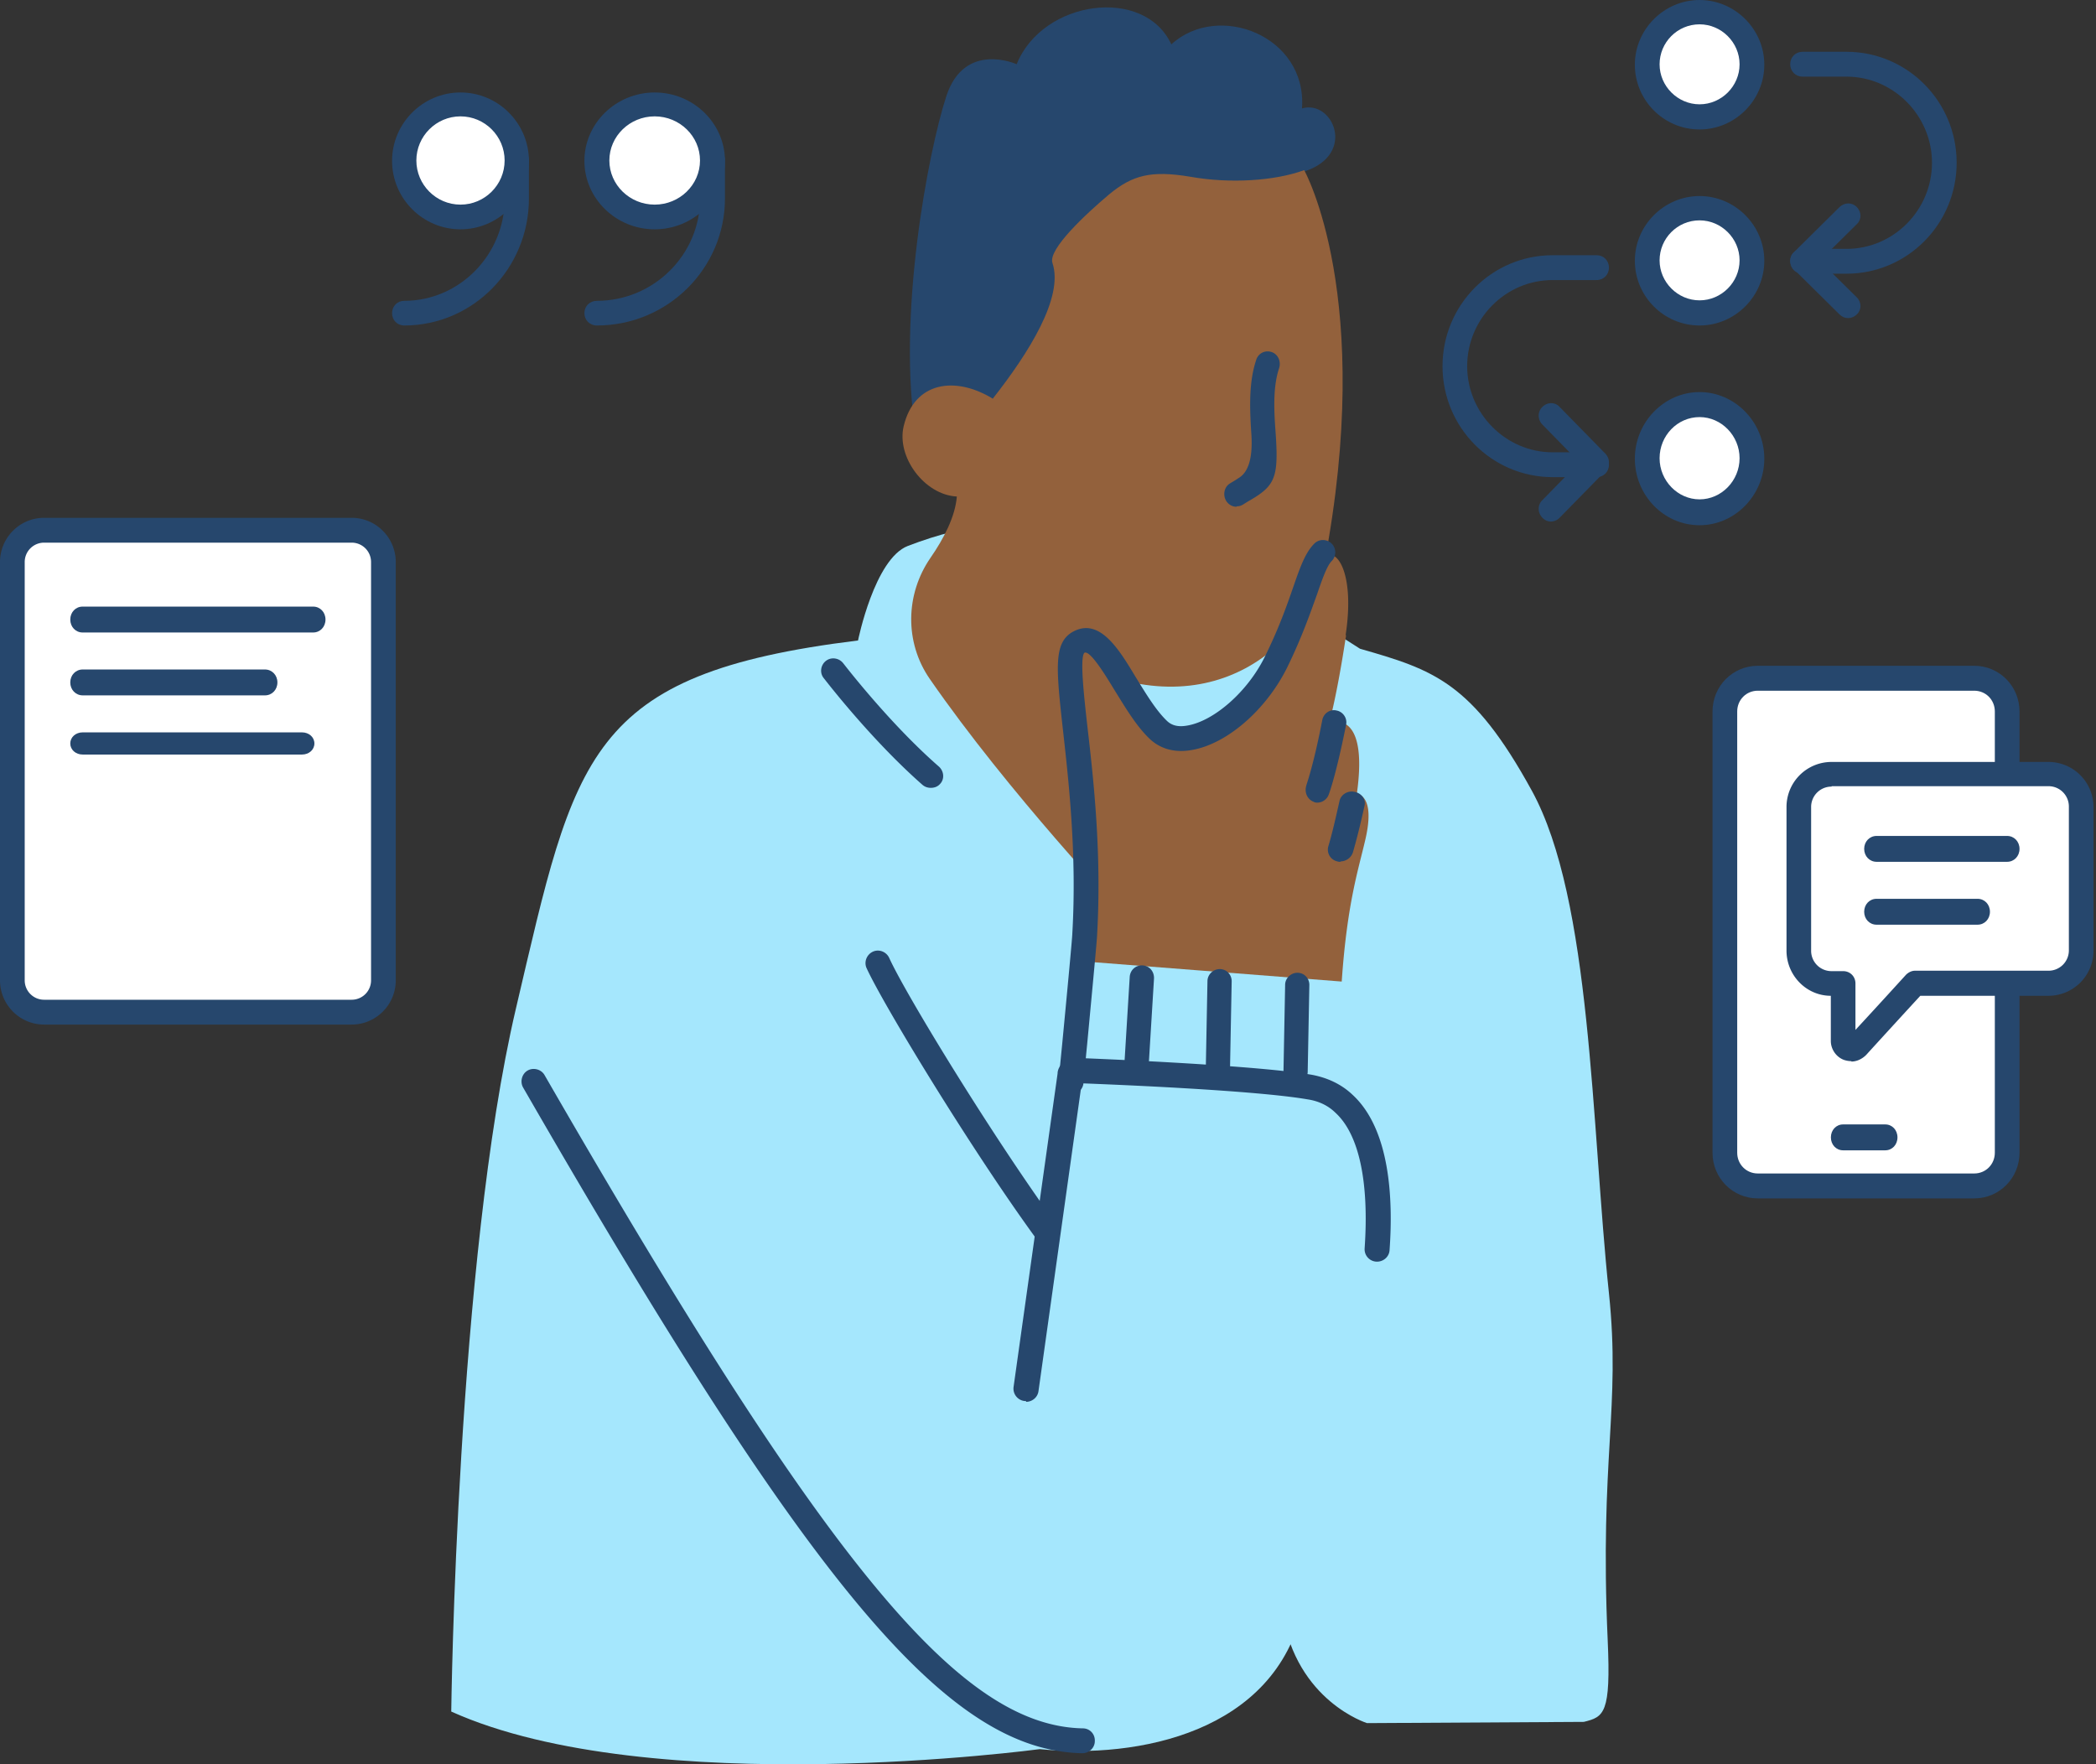
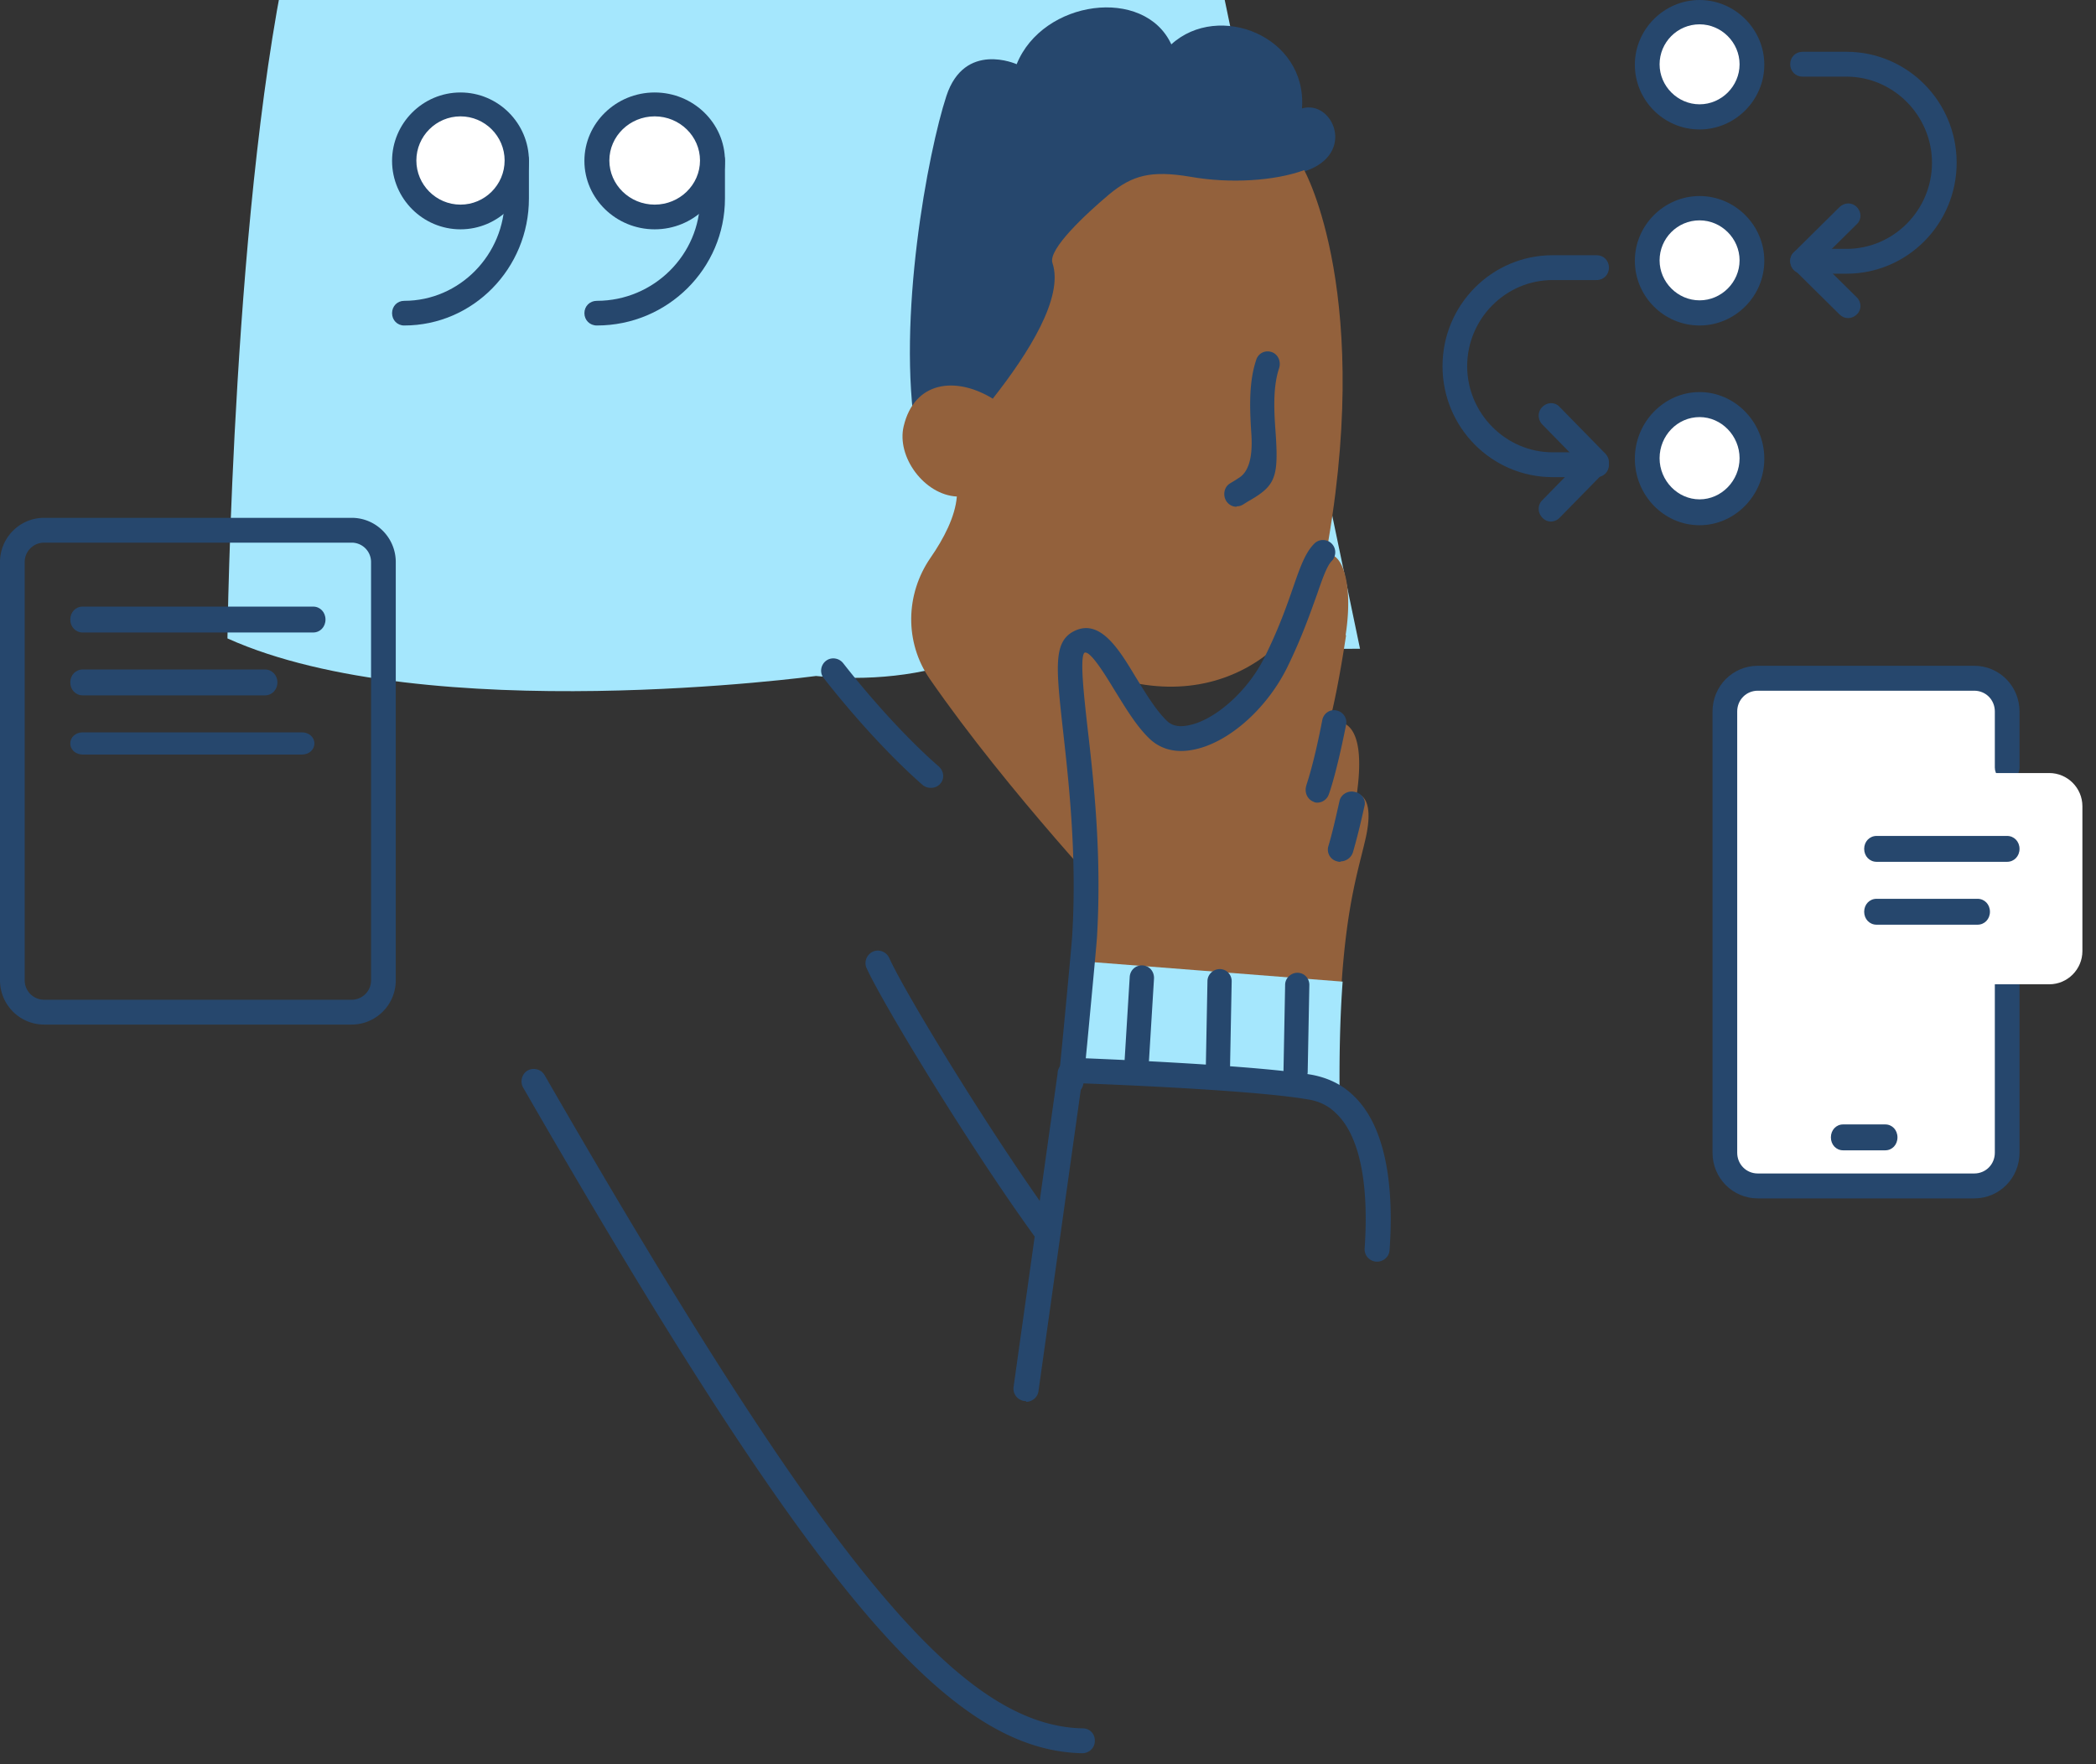
<svg xmlns="http://www.w3.org/2000/svg" fill="none" viewBox="0 0 297 250">
  <rect x="0" y="0" width="297" height="250" fill="#333333" stroke="none" />
-   <path d="M192.712 91.925c10.395 2.984 15.884 4.68 24.352 20.126 8.468 15.446 8.41 47.275 10.921 71.205 1.694 16.206-1.343 23.286-.175 49.205.467 10.356-.526 10.824-3.387 11.526l-30.718.175s-9.987-3.101-11.972-15.563c-1.986-12.462 11.446-47.918 11.446-47.918s-4.613 29.664-8.585 47.216c-3.912 17.611-23.359 21.355-37.258 19.951 0 0-55.07 7.431-83.395-5.324 0 0 .76-63.832 9.17-99.639 8.409-35.807 9.869-47.391 48.471-52.13 0 0 2.335-11.585 7.066-13.399 8.701-3.335 15.592-3.92 34.222-4.505l29.842 19.074Z" fill="#A5E7FD" />
+   <path d="M192.712 91.925l-30.718.175s-9.987-3.101-11.972-15.563c-1.986-12.462 11.446-47.918 11.446-47.918s-4.613 29.664-8.585 47.216c-3.912 17.611-23.359 21.355-37.258 19.951 0 0-55.07 7.431-83.395-5.324 0 0 .76-63.832 9.17-99.639 8.409-35.807 9.869-47.391 48.471-52.13 0 0 2.335-11.585 7.066-13.399 8.701-3.335 15.592-3.92 34.222-4.505l29.842 19.074Z" fill="#A5E7FD" />
  <path d="M129.822 61.814c-2.812-16.635 1.7-40.357 4.278-48.206 2.578-7.849 9.96-4.51 9.96-4.51 3.692-9.137 18.106-11.07 21.914-2.812 6.68-6.091 19.277-1.171 18.515 9.08 4.336-1.29 7.793 6.442.411 8.903l-25.547 42.817-29.589-5.272h.058Z" fill="#26476D" />
  <path d="M140.664 56.505c5.079-6.456 10.1-14.379 8.465-19.25-.642-1.937 4.729-6.925 7.999-9.683 3.327-2.759 5.955-3.463 11.559-2.524 5.605.998 11.969.587 16.114-.939 0 0 10.1 17.959 2.802 55.989-2.043 10.681-15.705 23.827-36.022 13.38l7.532 35.977s-16.231-17.137-27.382-33.277c-3.561-5.164-3.445-11.972.117-17.136 1.868-2.7 3.503-5.81 3.736-8.686-4.612-.235-8.582-5.634-7.531-9.977 1.518-6.339 7.298-7.102 12.552-3.933l.059.06Z" fill="#93613C" />
  <path d="M175.197 71.803c-.571 0-1.143-.298-1.486-.894-.458-.834-.229-1.966.629-2.442.4-.239.8-.477 1.143-.715 1.448-.834 2.058-2.94 1.829-6.315-.285-4.17-.285-7.507.686-10.426.286-.954 1.258-1.43 2.173-1.133.915.298 1.372 1.311 1.086 2.264-.8 2.383-.8 5.303-.515 8.997.458 6.434.001 7.625-3.544 9.71-.343.18-.686.418-1.086.656a1.564 1.564 0 0 1-.858.238l-.057.06Z" fill="#26476D" />
  <path d="M190.735 90.036c-1.348 8.897-2.403 12.409-2.403 12.409s5.684-2.4 3.926 10.069c0 0 2.754 0 1.172 6.614-.937 4.039-2.519 8.839-3.281 19.551-.352 4.683-.528 10.595-.41 18.03a8.452 8.452 0 0 0-4.512-2.225c-8.38-1.405-32.932-2.341-32.932-2.341a763.99 763.99 0 0 0 1.523-16.273c0-.293 0-.586.059-.878 1.933-22.42-3.985-41.503-1.055-43.2 2.871-1.64 6.035 7.785 10.43 12.117 4.395 4.331 13.712-1.405 17.814-9.659 4.102-8.253 4.864-13.697 6.563-15.278 1.699-1.58 4.395 2.108 3.047 11.005l.059.059Z" fill="#93613C" />
  <path d="M190.251 139.095c-.35 4.711-.525 10.659-.408 18.138a8.396 8.396 0 0 0-4.498-2.238c-8.354-1.413-32.829-2.356-32.829-2.356.467-4.534.993-9.952 1.518-16.371l36.217 2.827Z" fill="#A5E7FD" />
  <path d="M151.769 155.136h-.176a1.686 1.686 0 0 1-1.582-1.883c0-.295.234-2.59.527-5.592.528-5.533 1.407-14.774 1.407-15.363.645-11.066-.469-21.19-1.29-28.547-.996-8.947-1.406-12.597 1.29-14.186 3.81-2.178 6.565 2.355 8.968 6.357 1.349 2.178 2.814 4.65 4.397 6.181.703.706 1.641.941 2.93.706 3.811-.648 8.558-4.827 10.962-9.712 2.051-4.12 3.224-7.534 4.103-10.065.996-2.885 1.7-4.768 2.931-6.004.703-.707 1.817-.648 2.462 0 .703.706.644 1.825 0 2.472-.645.647-1.29 2.413-2.052 4.65-.938 2.59-2.169 6.18-4.279 10.477-2.989 6.004-8.558 10.831-13.54 11.655-3.048.529-4.983-.648-6.038-1.707-1.876-1.825-3.458-4.533-4.924-6.887-1.289-2.119-3.458-5.65-4.22-5.18-.645.765-.059 6.004.469 10.713.879 7.534 1.993 17.835 1.348 29.195 0 .589-.645 7.358-1.407 15.48-.293 2.943-.469 5.239-.527 5.533-.059.942-.821 1.59-1.759 1.59v.117ZM186.726 113.732c-.173 0-.405 0-.579-.118-.928-.355-1.334-1.359-1.044-2.304 0-.118.986-2.658 2.261-9.274.174-.945 1.102-1.595 2.03-1.358.928.177 1.566 1.122 1.334 2.067-1.334 6.734-2.32 9.51-2.436 9.805a1.747 1.747 0 0 1-1.624 1.182h.058ZM189.985 122.117c-.183 0-.306 0-.489-.057a1.71 1.71 0 0 1-1.283-2.107c.55-1.823 1.039-3.987 1.589-6.437.183-.911 1.161-1.537 2.138-1.31.978.171 1.65 1.083 1.406 1.994-.55 2.506-1.1 4.728-1.65 6.607-.245.741-.978 1.253-1.772 1.253l.061.057Z" fill="#26476D" />
  <path d="M145.385 198.521h-.236a1.774 1.774 0 0 1-1.53-1.975l6.24-44.435c0-.581.353-1.162.766-1.568a2.233 2.233 0 0 1 1.766-.639c.235 0 24.844.929 33.439 2.381 2.237.407 4.239 1.336 5.828 2.847 5.299 4.879 5.769 14.695 5.24 22.014-.059.987-.942 1.684-1.884 1.626a1.757 1.757 0 0 1-1.649-1.858c.648-9.352-.765-16.148-4.121-19.227-1.059-1.045-2.413-1.684-4.003-1.916-7.418-1.278-27.316-2.092-31.967-2.266l-6.123 43.622c-.118.871-.883 1.51-1.766 1.51v-.116ZM131.895 111.635c-.406 0-.812-.115-1.16-.404-7.425-6.519-13.979-15.115-14.037-15.173-.58-.75-.406-1.846.348-2.423s1.856-.404 2.436.346c.058.058 6.496 8.481 13.573 14.654.696.635.812 1.731.174 2.423-.348.404-.812.577-1.334.577Z" fill="#26476D" />
  <path d="M148.099 176.042a1.73 1.73 0 0 1-1.396-.702c-9.073-12.461-21.518-32.937-23.903-38.144-.407-.878 0-1.931.873-2.34.872-.41 1.919 0 2.326.877 2.326 5.148 14.598 25.215 23.554 37.559.581.761.407 1.873-.407 2.458a1.736 1.736 0 0 1-1.047.351v-.059ZM153.321 248.428c-19.054-.411-38.284-23.304-79.198-94.33-.468-.822-.176-1.937.642-2.406.819-.47 1.93-.176 2.397.645 20.983 36.394 35.479 58.817 47.052 72.728 11.28 13.56 20.281 19.665 29.224 19.841.994 0 1.754.822 1.695 1.819 0 .94-.818 1.703-1.753 1.703h-.059ZM161.053 152.516h-.115c-.975-.059-1.663-.887-1.606-1.891l.746-12.174c.057-1.005.86-1.714 1.835-1.655.975.059 1.663.886 1.606 1.891l-.746 12.174c-.057.946-.803 1.655-1.72 1.655ZM172.549 153.04c-.989 0-1.744-.828-1.686-1.833l.232-12.176c0-.946.814-1.714 1.744-1.714.989 0 1.744.827 1.686 1.832l-.232 12.177c0 .945-.814 1.714-1.744 1.714ZM183.555 153.564c-.989 0-1.744-.828-1.686-1.832l.232-12.177c0-.946.814-1.714 1.744-1.714.989 0 1.744.827 1.686 1.832l-.232 12.177c0 .946-.814 1.714-1.744 1.714Z" fill="#26476D" />
-   <path d="M49.983 74.948H6.096c-2.498 0-4.524 2.016-4.524 4.503v59.127c0 2.488 2.026 4.504 4.524 4.504h43.887c2.499 0 4.524-2.016 4.524-4.504V79.451c0-2.487-2.025-4.503-4.524-4.503Z" fill="#fff" />
  <path d="M49.836 145.178H6.244c-3.443 0-6.244-2.813-6.244-6.272V79.647c0-3.458 2.801-6.272 6.244-6.272h43.592c3.443 0 6.244 2.814 6.244 6.272v59.259c0 3.459-2.801 6.272-6.244 6.272ZM6.244 76.892a2.746 2.746 0 0 0-2.743 2.755v59.259a2.746 2.746 0 0 0 2.743 2.755h43.592a2.746 2.746 0 0 0 2.742-2.755V79.647a2.746 2.746 0 0 0-2.742-2.755H6.244Z" fill="#26476D" />
  <path d="M44.374 89.623H11.706c-.99 0-1.747-.795-1.747-1.835s.757-1.834 1.747-1.834h32.67c.99 0 1.746.795 1.746 1.834 0 1.04-.757 1.835-1.747 1.835ZM37.54 98.532H11.726c-1.002 0-1.768-.794-1.768-1.834s.766-1.834 1.768-1.834H37.54c1.002 0 1.768.795 1.768 1.834 0 1.04-.766 1.835-1.768 1.835ZM42.784 106.918H11.723c-1 0-1.765-.681-1.765-1.572s.765-1.572 1.765-1.572h31.061c1 0 1.765.681 1.765 1.572s-.765 1.572-1.765 1.572Z" fill="#26476D" />
  <path d="M240.828 16.771a7.6 7.6 0 1 0 0-15.2 7.6 7.6 0 0 0 0 15.2Z" fill="#fff" />
  <path d="M240.828 18.344c-5.082 0-9.172-4.148-9.172-9.172 0-5.024 4.148-9.172 9.172-9.172C245.852 0 250 4.148 250 9.172c0 5.024-4.148 9.172-9.172 9.172Zm0-14.897c-3.155 0-5.667 2.57-5.667 5.666 0 3.097 2.571 5.667 5.667 5.667 3.096 0 5.667-2.57 5.667-5.667 0-3.096-2.571-5.666-5.667-5.666Z" fill="#26476D" />
  <path d="M240.828 44.55c4.197 0 7.6-3.286 7.6-7.338 0-4.053-3.403-7.338-7.6-7.338-4.197 0-7.599 3.285-7.599 7.338 0 4.052 3.402 7.337 7.599 7.337Z" fill="#fff" />
  <path d="M240.828 46.122c-5.082 0-9.172-4.148-9.172-9.172 0-5.024 4.148-9.172 9.172-9.172 5.024 0 9.172 4.148 9.172 9.172 0 5.024-4.148 9.172-9.172 9.172Zm0-14.898c-3.155 0-5.667 2.571-5.667 5.667 0 3.096 2.571 5.667 5.667 5.667 3.096 0 5.667-2.57 5.667-5.667 0-3.096-2.571-5.666-5.667-5.666Z" fill="#26476D" />
  <path d="M240.828 72.327c4.197 0 7.6-3.285 7.6-7.337 0-4.053-3.403-7.338-7.6-7.338-4.197 0-7.599 3.285-7.599 7.338 0 4.052 3.402 7.337 7.599 7.337Z" fill="#fff" />
  <path d="M240.828 74.424c-5.082 0-9.172-4.267-9.172-9.434 0-5.168 4.148-9.434 9.172-9.434 5.024 0 9.172 4.266 9.172 9.434 0 5.167-4.148 9.434-9.172 9.434Zm0-15.323c-3.155 0-5.667 2.644-5.667 5.828 0 3.185 2.571 5.829 5.667 5.829 3.096 0 5.667-2.644 5.667-5.829 0-3.184-2.571-5.828-5.667-5.828ZM261.647 38.784h-6.231c-.99 0-1.747-.763-1.747-1.76s.757-1.76 1.747-1.76h6.231c6.697 0 12.113-5.515 12.113-12.203 0-6.689-5.474-12.203-12.113-12.203h-6.231c-.99 0-1.747-.763-1.747-1.76 0-.998.757-1.76 1.747-1.76h6.231c8.618 0 15.607 7.04 15.607 15.723s-6.989 15.723-15.607 15.723Z" fill="#26476D" />
  <path d="M261.88 45.073c-.466 0-.874-.172-1.223-.518l-6.464-6.395c-.699-.692-.699-1.786 0-2.42l6.464-6.396c.699-.69 1.805-.69 2.446 0 .698.692.698 1.787 0 2.42l-5.241 5.186 5.241 5.185c.698.691.698 1.786 0 2.42-.35.346-.816.518-1.223.518ZM226.24 67.61h-6.231c-8.618 0-15.606-7.04-15.606-15.723s6.988-15.724 15.606-15.724h6.231c.99 0 1.747.763 1.747 1.76 0 .998-.757 1.76-1.747 1.76h-6.231c-6.697 0-12.112 5.516-12.112 12.204 0 6.688 5.474 12.203 12.112 12.203h6.231c.99 0 1.747.763 1.747 1.76s-.757 1.76-1.747 1.76Z" fill="#26476D" />
  <path d="M219.776 73.9c-.466 0-.873-.18-1.223-.536-.698-.714-.698-1.844 0-2.498l5.241-5.352-5.241-5.353c-.698-.714-.698-1.844 0-2.498.699-.714 1.806-.714 2.446 0l6.464 6.602c.699.713.699 1.843 0 2.498l-6.464 6.601a1.757 1.757 0 0 1-1.223.535Z" fill="#26476D" />
  <path d="M284.591 139.483v23.566c0 2.566-2.118 4.666-4.706 4.666h-30.944c-2.588 0-4.706-2.1-4.706-4.666v-61.947c0-2.566 2.118-4.666 4.706-4.666h30.944c2.588 0 4.706 2.1 4.706 4.666v7.875" fill="#fff" />
  <path d="M279.749 169.811h-30.672c-3.557 0-6.415-2.884-6.415-6.475v-62.521c0-3.59 2.858-6.475 6.415-6.475h30.672c3.557 0 6.414 2.884 6.414 6.475v7.948c0 1.001-.758 1.766-1.749 1.766-.991 0-1.749-.765-1.749-1.766v-7.948c0-1.648-1.283-2.943-2.916-2.943h-30.672c-1.633 0-2.916 1.295-2.916 2.943v62.521c0 1.648 1.283 2.943 2.916 2.943h30.672c1.633 0 2.916-1.295 2.916-2.943v-23.784c0-1.001.758-1.766 1.749-1.766.991 0 1.749.765 1.749 1.766v23.784c0 3.591-2.857 6.475-6.414 6.475Z" fill="#26476D" />
  <path d="M267.142 162.998h-5.982c-.978 0-1.726-.795-1.726-1.834 0-1.04.748-1.835 1.726-1.835h5.982c.978 0 1.726.795 1.726 1.835 0 1.039-.748 1.834-1.726 1.834Z" fill="#26476D" />
  <path d="M65.252 30.922a8.124 8.124 0 1 0 0-16.247 8.124 8.124 0 0 0 0 16.247Z" fill="#fff" />
  <path d="M65.252 32.495c-5.336 0-9.696-4.36-9.696-9.696 0-5.336 4.36-9.696 9.696-9.696 5.335 0 9.696 4.36 9.696 9.696 0 5.335-4.36 9.696-9.696 9.696Zm0-16.007c-3.443 0-6.254 2.811-6.254 6.253 0 3.443 2.811 6.254 6.254 6.254 3.442 0 6.253-2.811 6.253-6.254 0-3.442-2.811-6.253-6.253-6.253Z" fill="#26476D" />
  <path d="M57.272 46.122c-.973 0-1.716-.758-1.716-1.747 0-.99.743-1.748 1.716-1.748 7.837 0 14.244-6.522 14.244-14.5v-5.416c0-.99.743-1.747 1.716-1.747.972 0 1.716.757 1.716 1.747v5.416c0 9.9-7.894 17.995-17.676 17.995Z" fill="#26476D" />
  <path d="M92.767 30.922c4.632 0 8.386-3.637 8.386-8.123 0-4.487-3.754-8.124-8.386-8.124-4.631 0-8.385 3.637-8.385 8.124 0 4.486 3.754 8.123 8.385 8.123Z" fill="#fff" />
  <path d="M92.767 32.495c-5.48 0-9.958-4.36-9.958-9.696 0-5.336 4.478-9.696 9.958-9.696s9.958 4.36 9.958 9.696c0 5.335-4.478 9.696-9.958 9.696Zm0-16.007c-3.535 0-6.422 2.811-6.422 6.253 0 3.443 2.887 6.254 6.422 6.254 3.536 0 6.423-2.811 6.423-6.254 0-3.442-2.887-6.253-6.423-6.253Z" fill="#26476D" />
  <path d="M84.572 46.122c-.999 0-1.763-.758-1.763-1.747 0-.99.764-1.748 1.763-1.748 8.049 0 14.629-6.522 14.629-14.5v-5.416c0-.99.763-1.747 1.762-1.747s1.762.757 1.762 1.747v5.416c0 9.9-8.107 17.995-18.153 17.995Z" fill="#26476D" />
  <path d="M290.381 109.539H259.41c-2.581 0-4.693 2.117-4.693 4.704v20.525c0 2.587 2.112 4.704 4.693 4.704h1.642v8.234c0 1.058 1.291 1.529 1.994.764 2.992-3.234 8.271-8.998 8.271-8.998h19.064c2.581 0 4.692-2.117 4.692-4.704v-20.525c0-2.587-2.111-4.704-4.692-4.704Z" fill="#fff" />
-   <path d="M262.333 150.361c-.349 0-.698-.058-1.047-.175-1.105-.407-1.861-1.514-1.861-2.678v-6.406c-3.489 0-6.28-2.912-6.28-6.406v-20.324a6.383 6.383 0 0 1 6.397-6.406h30.706a6.384 6.384 0 0 1 6.398 6.406v20.324a6.384 6.384 0 0 1-6.398 6.406h-18.144a2277.078 2277.078 0 0 0-7.677 8.386c-.582.582-1.338.931-2.094.931v-.058Zm-2.791-38.9a2.881 2.881 0 0 0-2.908 2.911v20.324a2.881 2.881 0 0 0 2.908 2.912h1.628c.989 0 1.745.757 1.745 1.747v6.58c3.024-3.261 7.153-7.803 7.153-7.803.349-.35.814-.583 1.28-.583h18.9a2.881 2.881 0 0 0 2.908-2.911v-20.324a2.881 2.881 0 0 0-2.908-2.912h-30.706v.059Z" fill="#26476D" />
  <path d="M284.398 122.117h-18.481c-1.001 0-1.766-.794-1.766-1.834 0-1.039.765-1.834 1.766-1.834h18.481c1 0 1.765.795 1.765 1.834 0 1.04-.765 1.834-1.765 1.834ZM280.218 131.027h-14.314c-.994 0-1.753-.795-1.753-1.834 0-1.04.759-1.835 1.753-1.835h14.314c.993 0 1.753.795 1.753 1.835 0 1.039-.76 1.834-1.753 1.834Z" fill="#26476D" />
</svg>